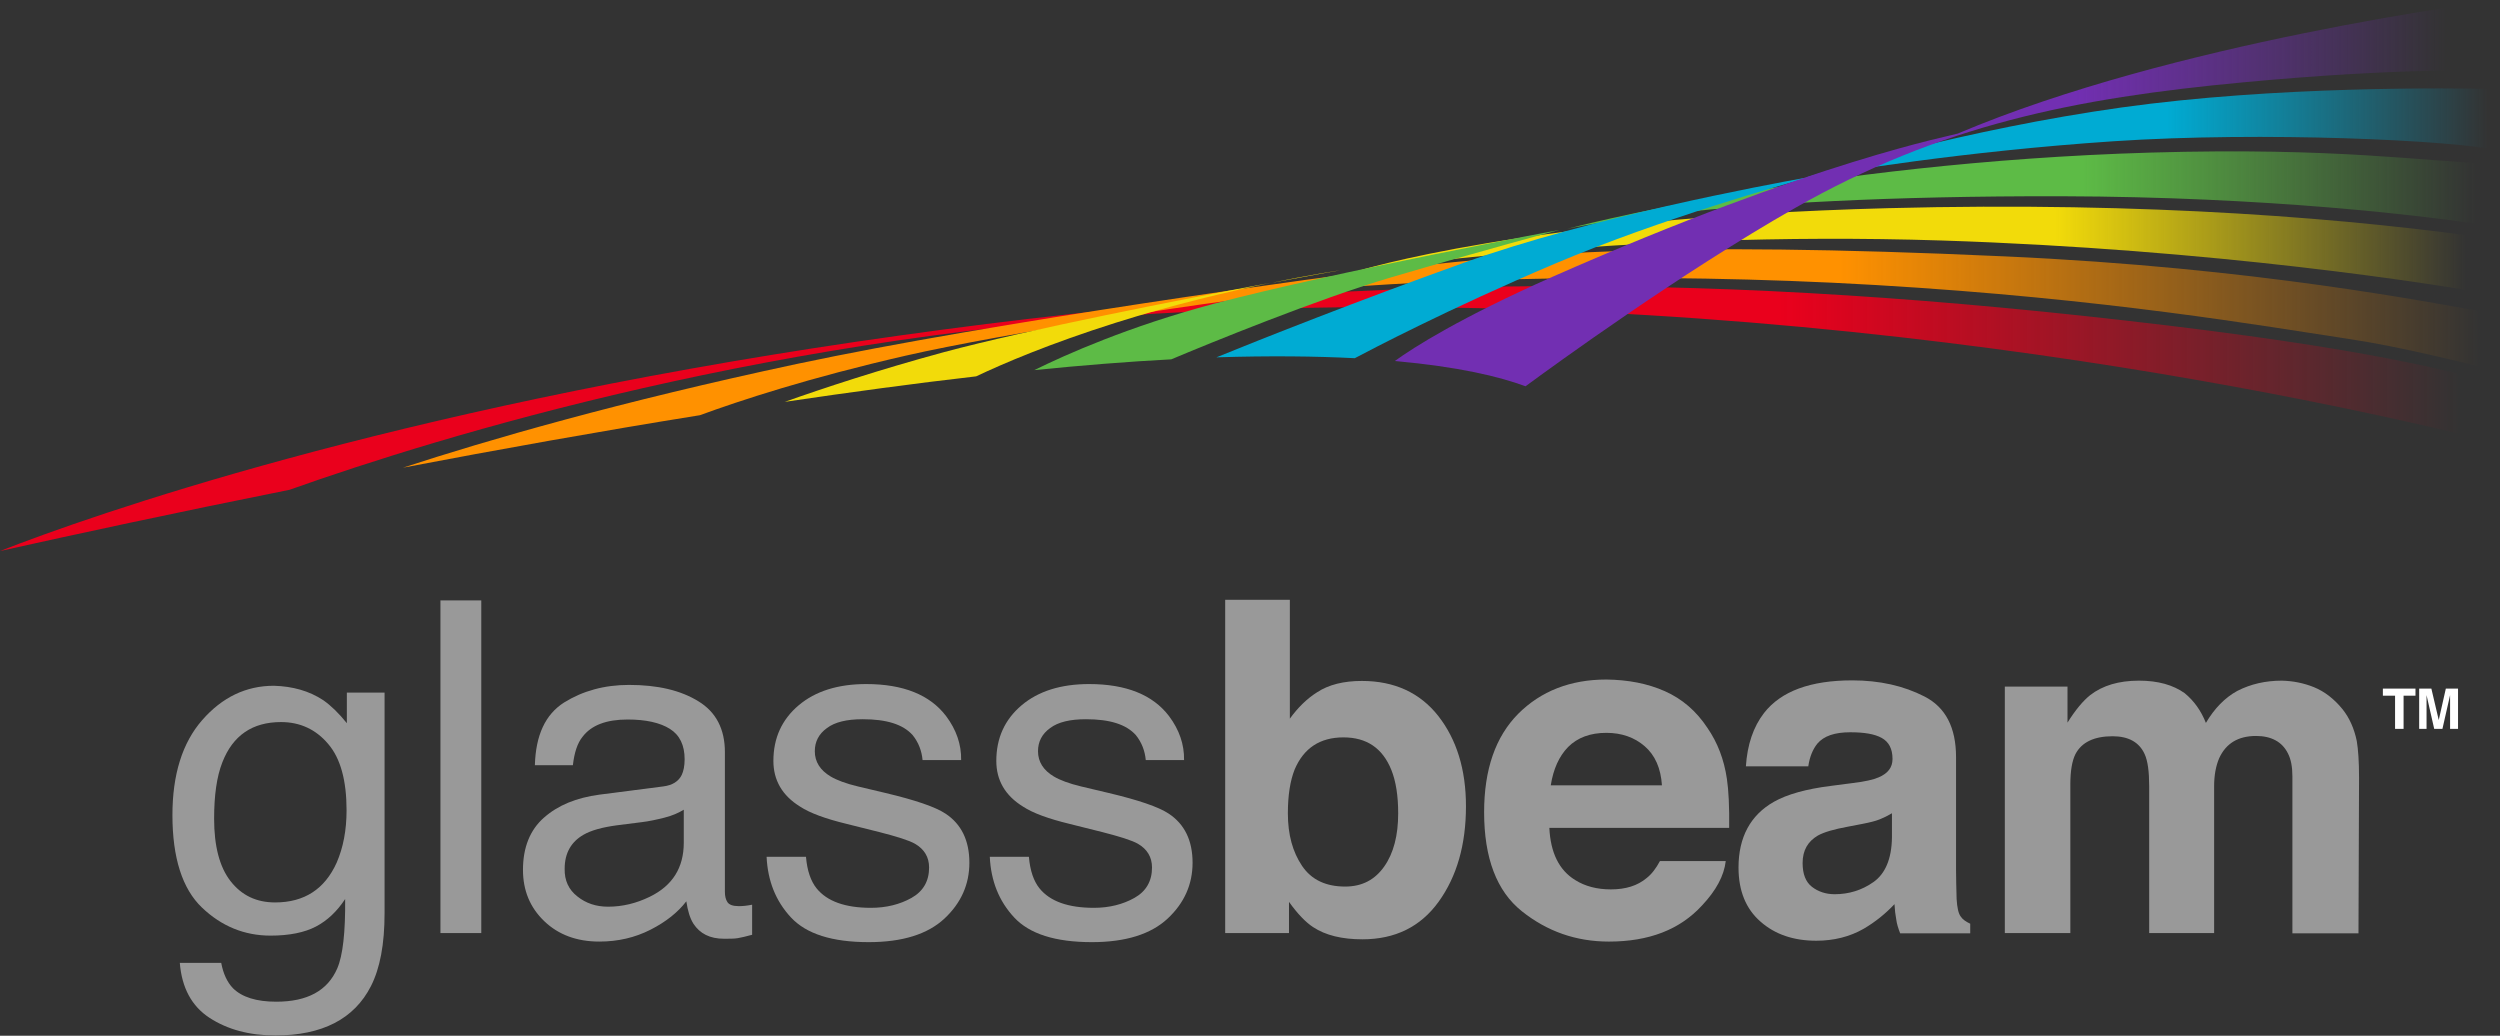
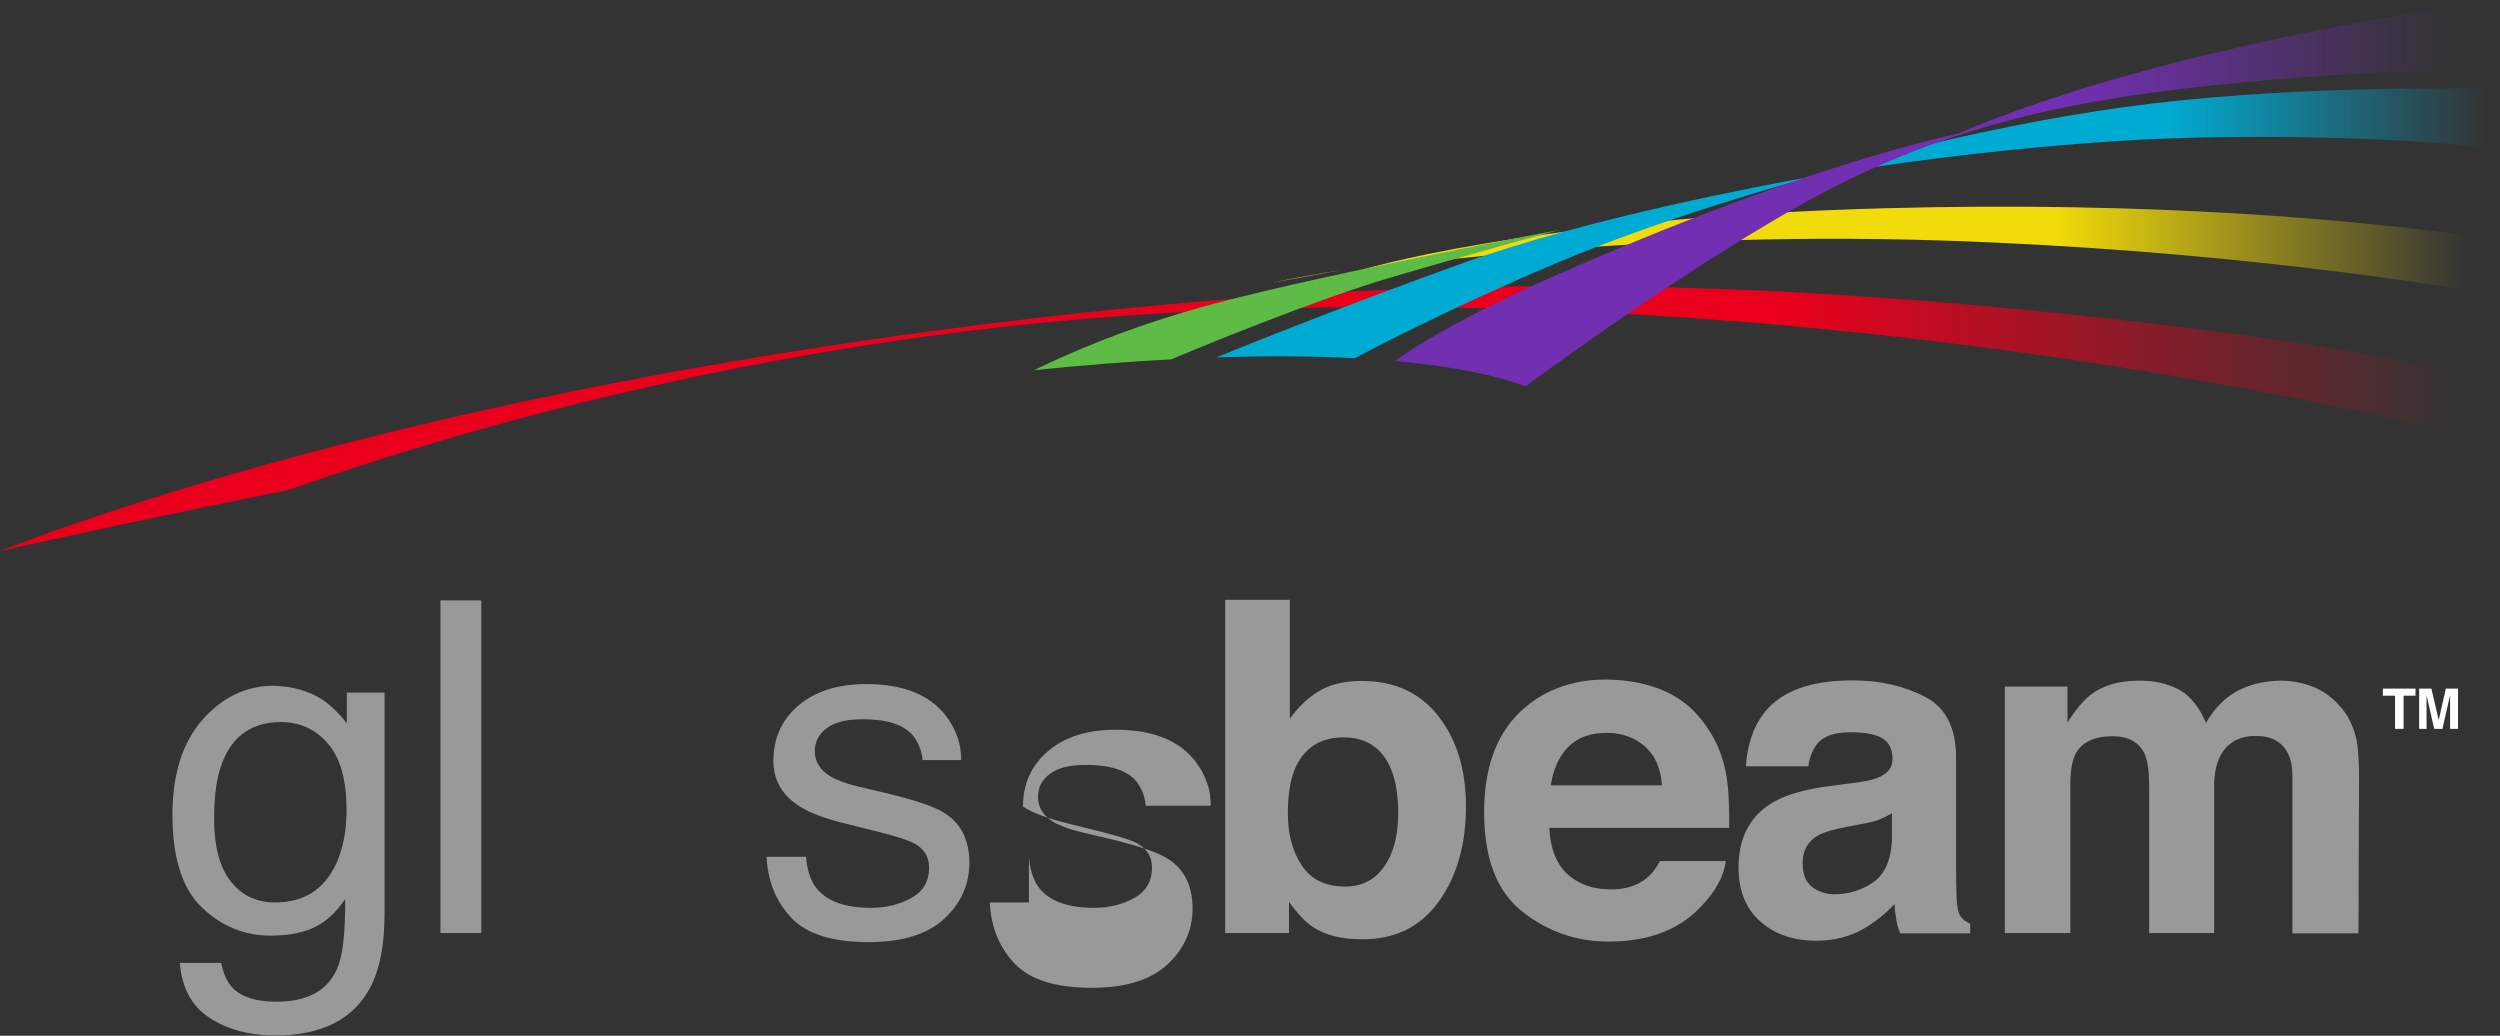
<svg xmlns="http://www.w3.org/2000/svg" version="1.1" id="Layer_1" x="0px" y="0px" viewBox="0 0 881.5 365.2" style="enable-background:new 0 0 881.5 365.2;" xml:space="preserve">
  <rect x="0" y="0" width="881.5" height="365.2" fill="#333333" stroke="none" />
  <style type="text/css"> .st0{fill:#999999;} .st1{fill:#FFFFFF;} .st2{fill:url(#SVGID_1_);} .st3{fill:url(#SVGID_00000090979895970696838610000007675488433988910262_);} .st4{fill:url(#SVGID_00000071549051300513882920000017042658637270351514_);} .st5{fill:url(#SVGID_00000039124688023724301310000001423762660880706196_);} .st6{fill:#F2DB0A;} .st7{fill:#5DBB46;} .st8{fill:url(#SVGID_00000099648591316766012750000001886284612797483440_);} .st9{fill:#00ABD3;} .st10{fill:url(#SVGID_00000166654109935876466400000001390073645376775808_);} </style>
  <g>
    <path class="st0" d="M114,246.9c2.7,1.9,5.5,4.6,8.3,8.1v-10.8h13.3v77.8c0,10.9-1.6,19.4-4.8,25.7c-5.9,11.6-17.2,17.4-33.7,17.4 c-9.2,0-16.9-2.1-23.2-6.2c-6.3-4.1-9.8-10.6-10.5-19.4H78c0.7,3.8,2.1,6.8,4.1,8.9c3.2,3.2,8.3,4.8,15.3,4.8 c11,0,18.1-3.9,21.5-11.7c2-4.6,2.9-12.8,2.8-24.5c-2.9,4.4-6.3,7.6-10.3,9.7c-4,2.1-9.4,3.2-16,3.2c-9.2,0-17.3-3.3-24.2-9.9 c-6.9-6.6-10.4-17.5-10.4-32.6c0-14.3,3.5-25.5,10.5-33.5c7-8,15.4-12.1,25.3-12.1C103.2,242,109,243.6,114,246.9z M115.7,262.3 c-4.3-5.1-9.9-7.7-16.6-7.7c-10.1,0-17,4.7-20.7,14.2c-2,5.1-2.9,11.7-2.9,19.9c0,9.6,1.9,17,5.8,22c3.9,5,9.1,7.5,15.7,7.5 c10.3,0,17.5-4.7,21.7-14c2.3-5.3,3.5-11.4,3.5-18.5C122.2,275.3,120.1,267.4,115.7,262.3z" />
    <path class="st0" d="M155.3,211.7h14.4V329h-14.4V211.7z" />
-     <path class="st0" d="M233.8,277.3c3.3-0.4,5.5-1.8,6.6-4.1c0.6-1.3,1-3.1,1-5.5c0-4.9-1.7-8.5-5.2-10.7c-3.5-2.2-8.5-3.3-14.9-3.3 c-7.5,0-12.8,2-15.9,6.1c-1.8,2.2-2.9,5.6-3.4,10h-13.4c0.3-10.6,3.7-17.9,10.3-22.1c6.6-4.1,14.2-6.2,22.9-6.2 c10.1,0,18.2,1.9,24.5,5.8c6.2,3.8,9.3,9.8,9.3,17.9v49.3c0,1.5,0.3,2.7,0.9,3.6c0.6,0.9,1.9,1.4,3.9,1.4c0.6,0,1.4,0,2.2-0.1 c0.8-0.1,1.6-0.2,2.6-0.4v10.6c-2.2,0.6-3.9,1-5.1,1.2c-1.2,0.2-2.8,0.2-4.8,0.2c-5,0-8.5-1.8-10.8-5.3c-1.2-1.9-2-4.5-2.5-7.9 c-2.9,3.8-7.1,7.2-12.6,10c-5.5,2.8-11.5,4.2-18.1,4.2c-7.9,0-14.4-2.4-19.4-7.2c-5-4.8-7.5-10.8-7.5-18.1c0-7.9,2.5-14.1,7.4-18.4 c5-4.4,11.4-7,19.5-8.1L233.8,277.3z M203.6,316.1c3,2.4,6.6,3.6,10.8,3.6c5.1,0,10-1.2,14.7-3.5c8-3.9,12-10.2,12-19.1v-11.6 c-1.8,1.1-4,2.1-6.8,2.8c-2.8,0.7-5.5,1.3-8.1,1.6l-8.7,1.1c-5.2,0.7-9.1,1.8-11.7,3.3c-4.4,2.5-6.7,6.5-6.7,12 C199,310.4,200.5,313.7,203.6,316.1z" />
    <path class="st0" d="M284.2,302.2c0.4,4.8,1.7,8.5,3.7,11c3.7,4.6,10.1,6.9,19.2,6.9c5.4,0,10.2-1.2,14.3-3.5 c4.1-2.3,6.2-5.9,6.2-10.7c0-3.7-1.7-6.5-5-8.4c-2.1-1.2-6.3-2.5-12.5-4.1l-11.6-2.9c-7.4-1.8-12.9-3.8-16.4-6.1 c-6.3-3.9-9.4-9.3-9.4-16.1c0-8.1,3-14.6,8.9-19.6c5.9-5,13.9-7.5,23.8-7.5c13.1,0,22.5,3.8,28.2,11.3c3.6,4.8,5.4,10,5.3,15.5 h-13.6c-0.3-3.2-1.4-6.2-3.5-8.8c-3.4-3.8-9.2-5.6-17.6-5.6c-5.6,0-9.8,1-12.6,3.1c-2.9,2.1-4.3,4.8-4.3,8.2c0,3.7,1.9,6.7,5.6,8.9 c2.2,1.3,5.4,2.5,9.6,3.5l9.7,2.3c10.5,2.5,17.6,4.9,21.2,7.3c5.6,3.7,8.4,9.5,8.4,17.3c0,7.6-2.9,14.2-8.8,19.7 s-14.8,8.3-26.7,8.3c-12.9,0-22-2.9-27.4-8.7c-5.4-5.8-8.2-12.9-8.6-21.4H284.2z" />
-     <path class="st0" d="M362.8,302.2c0.4,4.8,1.7,8.5,3.7,11c3.7,4.6,10.1,6.9,19.2,6.9c5.4,0,10.2-1.2,14.3-3.5 c4.1-2.3,6.2-5.9,6.2-10.7c0-3.7-1.7-6.5-5-8.4c-2.1-1.2-6.3-2.5-12.5-4.1l-11.6-2.9c-7.4-1.8-12.9-3.8-16.4-6.1 c-6.3-3.9-9.4-9.3-9.4-16.1c0-8.1,3-14.6,8.9-19.6c5.9-5,13.9-7.5,23.8-7.5c13.1,0,22.5,3.8,28.2,11.3c3.6,4.8,5.4,10,5.3,15.5H404 c-0.3-3.2-1.4-6.2-3.5-8.8c-3.4-3.8-9.2-5.6-17.6-5.6c-5.6,0-9.8,1-12.6,3.1c-2.9,2.1-4.3,4.8-4.3,8.2c0,3.7,1.9,6.7,5.6,8.9 c2.2,1.3,5.4,2.5,9.6,3.5l9.7,2.3c10.5,2.5,17.6,4.9,21.2,7.3c5.6,3.7,8.4,9.5,8.4,17.3c0,7.6-2.9,14.2-8.8,19.7 s-14.8,8.3-26.7,8.3c-12.9,0-22-2.9-27.4-8.7c-5.4-5.8-8.2-12.9-8.6-21.4H362.8z" />
+     <path class="st0" d="M362.8,302.2c0.4,4.8,1.7,8.5,3.7,11c3.7,4.6,10.1,6.9,19.2,6.9c5.4,0,10.2-1.2,14.3-3.5 c4.1-2.3,6.2-5.9,6.2-10.7c0-3.7-1.7-6.5-5-8.4c-2.1-1.2-6.3-2.5-12.5-4.1l-11.6-2.9c-7.4-1.8-12.9-3.8-16.4-6.1 c0-8.1,3-14.6,8.9-19.6c5.9-5,13.9-7.5,23.8-7.5c13.1,0,22.5,3.8,28.2,11.3c3.6,4.8,5.4,10,5.3,15.5H404 c-0.3-3.2-1.4-6.2-3.5-8.8c-3.4-3.8-9.2-5.6-17.6-5.6c-5.6,0-9.8,1-12.6,3.1c-2.9,2.1-4.3,4.8-4.3,8.2c0,3.7,1.9,6.7,5.6,8.9 c2.2,1.3,5.4,2.5,9.6,3.5l9.7,2.3c10.5,2.5,17.6,4.9,21.2,7.3c5.6,3.7,8.4,9.5,8.4,17.3c0,7.6-2.9,14.2-8.8,19.7 s-14.8,8.3-26.7,8.3c-12.9,0-22-2.9-27.4-8.7c-5.4-5.8-8.2-12.9-8.6-21.4H362.8z" />
    <path class="st0" d="M507.1,252.4c6.5,8.3,9.8,18.9,9.8,31.9c0,13.5-3.2,24.7-9.6,33.6c-6.4,8.9-15.4,13.3-26.9,13.3 c-7.2,0-13-1.4-17.4-4.3c-2.6-1.7-5.5-4.7-8.5-8.9V329H432V211.5h22.8v41.9c2.9-4,6.1-7.1,9.6-9.3c4.1-2.7,9.4-4,15.8-4 C491.6,240.1,500.6,244.2,507.1,252.4z M488.1,305.5c3.3-4.7,4.9-11,4.9-18.7c0-6.2-0.8-11.3-2.4-15.3c-3.1-7.7-8.7-11.5-16.9-11.5 c-8.3,0-14,3.8-17.2,11.3c-1.6,4-2.4,9.2-2.4,15.5c0,7.5,1.7,13.6,5,18.5c3.3,4.9,8.4,7.3,15.2,7.3 C480.3,312.6,484.8,310.2,488.1,305.5z" />
    <path class="st0" d="M587,243.7c6.1,2.7,11.1,7,15,12.9c3.6,5.2,5.9,11.2,6.9,18c0.6,4,0.9,9.8,0.8,17.3h-63.4 c0.4,8.7,3.4,14.9,9.1,18.4c3.5,2.2,7.7,3.3,12.6,3.3c5.2,0,9.4-1.3,12.6-4c1.8-1.4,3.3-3.4,4.7-6h23.2c-0.6,5.2-3.4,10.4-8.4,15.7 c-7.8,8.5-18.7,12.7-32.8,12.7c-11.6,0-21.8-3.6-30.7-10.7s-13.3-18.8-13.3-34.9c0-15.1,4-26.6,12-34.7c8-8,18.4-12.1,31.1-12.1 C574.1,239.7,580.9,241,587,243.7z M552.9,263.4c-3.2,3.3-5.2,7.8-6.1,13.5h39.2c-0.4-6-2.4-10.6-6.1-13.8 c-3.6-3.1-8.1-4.7-13.5-4.7C560.7,258.4,556.2,260.1,552.9,263.4z" />
    <path class="st0" d="M653.3,276.1c4.2-0.5,7.3-1.2,9.1-2c3.3-1.4,4.9-3.5,4.9-6.5c0-3.6-1.3-6-3.8-7.4c-2.5-1.4-6.2-2-11.1-2 c-5.5,0-9.3,1.3-11.6,4c-1.6,2-2.7,4.6-3.2,8h-22c0.5-7.6,2.6-13.9,6.4-18.8c6-7.7,16.4-11.5,31.1-11.5c9.6,0,18.1,1.9,25.5,5.7 c7.4,3.8,11.1,10.9,11.1,21.4v39.9c0,2.8,0.1,6.1,0.2,10.1c0.2,3,0.6,5,1.4,6.1c0.7,1.1,1.9,1.9,3.4,2.6v3.4H670 c-0.7-1.8-1.2-3.4-1.4-5c-0.3-1.5-0.5-3.3-0.6-5.3c-3.2,3.4-6.8,6.3-10.9,8.7c-4.9,2.8-10.5,4.2-16.7,4.2c-7.9,0-14.5-2.2-19.6-6.7 c-5.2-4.5-7.8-10.9-7.8-19.1c0-10.7,4.2-18.5,12.5-23.2c4.6-2.6,11.3-4.5,20.1-5.6L653.3,276.1z M667.2,286.7 c-1.5,0.9-2.9,1.6-4.4,2.2c-1.5,0.6-3.5,1.1-6.1,1.6l-5.2,1c-4.9,0.9-8.3,1.9-10.5,3.1c-3.6,2.1-5.4,5.3-5.4,9.7 c0,3.9,1.1,6.7,3.3,8.4c2.2,1.7,4.9,2.6,8,2.6c5,0,9.6-1.4,13.7-4.3s6.4-8.1,6.5-15.7V286.7z" />
    <path class="st0" d="M815.9,242.3c3.7,1.5,7.1,4.1,10.1,7.8c2.4,3,4.1,6.8,5,11.2c0.5,2.9,0.8,7.2,0.8,12.9l-0.2,54.9h-23.3v-55.4 c0-3.3-0.5-6-1.6-8.1c-2-4-5.8-6.1-11.2-6.1c-6.3,0-10.6,2.6-13,7.8c-1.2,2.8-1.8,6.1-1.8,10V329h-22.9v-51.8 c0-5.2-0.5-8.9-1.6-11.3c-1.9-4.2-5.7-6.3-11.3-6.3c-6.5,0-10.9,2.1-13.1,6.3c-1.2,2.4-1.8,6-1.8,10.7V329h-23.1v-86.9H729v12.7 c2.8-4.5,5.5-7.7,8-9.7c4.4-3.4,10.1-5.1,17.2-5.1c6.7,0,12,1.5,16.1,4.4c3.3,2.7,5.8,6.2,7.5,10.5c3-5.1,6.7-8.9,11.1-11.3 c4.7-2.4,9.9-3.6,15.7-3.6C808.4,240.1,812.2,240.8,815.9,242.3z" />
  </g>
  <g>
    <path class="st1" d="M851.7,242.8v2.5h-4.2v11.7h-3v-11.7h-4.3v-2.5H851.7z" />
    <path class="st1" d="M862.4,242.8h4.3v14.2h-2.8v-9.6c0-0.3,0-0.7,0-1.2c0-0.5,0-0.9,0-1.1l-2.7,11.9h-2.9l-2.7-11.9 c0,0.3,0,0.7,0,1.1c0,0.5,0,0.9,0,1.2v9.6H853v-14.2h4.3l2.6,11.1L862.4,242.8z" />
  </g>
  <linearGradient id="SVGID_1_" gradientUnits="userSpaceOnUse" x1="478.59" y1="88.572" x2="881.473" y2="88.572">
    <stop offset="0.611" style="stop-color:#F2DB0A" />
    <stop offset="0.97" style="stop-color:#F2DB0A;stop-opacity:0" />
  </linearGradient>
  <path class="st2" d="M881.5,84.6C830.7,77.1,757.4,71,665.8,73.4c-127.6,3.3-187.2,22.2-187.2,22.2s90.8-14.5,206.1-10.8 c95.6,3.1,173,15.1,196.7,19.5V84.6z" />
  <linearGradient id="SVGID_00000067940332284036876740000000656975597679130524_" gradientUnits="userSpaceOnUse" x1="552.636" y1="67.043" x2="881.473" y2="67.043">
    <stop offset="0.553" style="stop-color:#5DBB46" />
    <stop offset="0.974" style="stop-color:#5DBB46;stop-opacity:0" />
  </linearGradient>
-   <path style="fill:url(#SVGID_00000067940332284036876740000000656975597679130524_);" d="M881.5,57.9c-28.2-1-56.7-6-123.1-4.1 c-118.6,3.5-205.8,26.9-205.8,26.9s49.7-11.8,174.5-11.5c71.7,0.2,128.4,6.7,154.3,11V57.9z" />
  <linearGradient id="SVGID_00000148656569534847083170000001588931142478912182_" gradientUnits="userSpaceOnUse" x1="0" y1="147.571" x2="881.473" y2="147.571">
    <stop offset="0.712" style="stop-color:#EA001C" />
    <stop offset="0.984" style="stop-color:#EA001C;stop-opacity:0" />
  </linearGradient>
  <path style="fill:url(#SVGID_00000148656569534847083170000001588931142478912182_);" d="M748.4,112.9 C596,95.6,468.7,96,301.9,120.5C137.5,144.7,32.4,181.6,0,194.3c26.1-5.8,61.6-13.5,102.1-21.6c52.6-18.7,173-55.8,318-62.8 c223.2-10.8,417.5,35.6,461.3,46.5v-20.9C865,131.4,838.4,123.1,748.4,112.9z" />
  <linearGradient id="SVGID_00000101077903188532111450000007087846495323879344_" gradientUnits="userSpaceOnUse" x1="142.014" y1="126.385" x2="881.473" y2="126.385">
    <stop offset="0.685" style="stop-color:#FF9100" />
    <stop offset="0.99" style="stop-color:#FF9100;stop-opacity:0" />
  </linearGradient>
-   <path style="fill:url(#SVGID_00000101077903188532111450000007087846495323879344_);" d="M706.9,90.4 c-122.6-5.6-168.7-0.7-210.4,3.7c-29.8,3.2-147.2,19.7-215.4,34.2c-62.8,13.4-109,26.8-139,36.6c33.6-6.4,69.2-12.8,104.7-18.5 c14.2-5.2,38.5-13.2,72.6-21c33.7-7.7,112-20.1,147-23.4c35-3.3,113.5-6.3,195-1.5s136.9,14.5,166.7,19c18.7,2.8,40.1,8.3,53.5,11.5 V111C856.5,106.6,795.8,94.4,706.9,90.4z" />
  <g>
    <path class="st6" d="M448,99.8c14.8-2.8,24.6-4.5,24.6-4.5S462.8,96.7,448,99.8z" />
-     <path class="st6" d="M276.7,141.7c23-3.4,45.7-6.5,67.5-9c9.5-4.5,25.8-11.5,49.2-18.9c19.9-6.3,39.8-11,54.6-14.1 c-31.4,5.9-85.1,16.4-115.3,24.5C309.9,130.4,290.5,136.8,276.7,141.7z" />
  </g>
  <path class="st7" d="M413,126.7c13.3-5.6,51.7-21.3,77.5-28.9c31.6-9.3,59.2-16.7,59.2-16.7s-78.1,14.5-121.7,26 c-30,8-52.4,18-63.3,23.4C381.6,128.8,397.8,127.5,413,126.7z" />
  <g>
    <linearGradient id="SVGID_00000093161272785055162670000011589613381798058626_" gradientUnits="userSpaceOnUse" x1="636.421" y1="46.954" x2="881.473" y2="46.954">
      <stop offset="0.521" style="stop-color:#00ABD3" />
      <stop offset="0.983" style="stop-color:#00ABD3;stop-opacity:0" />
    </linearGradient>
    <path style="fill:url(#SVGID_00000093161272785055162670000011589613381798058626_);" d="M881.5,31.4c-18.1-0.4-79.1-1.1-133.5,6.5 c-54.9,7.7-103.8,22.4-111.6,24.8c1.8-0.3,2.8-0.5,2.8-0.5s-0.5,0.1-1.5,0.4c10.5-1.9,54-9.2,107.6-12.8 c52.6-3.5,119.8-0.4,136.1,3.3V31.4z" />
    <path class="st9" d="M477.7,126.3c5.3-2.8,32.8-17.3,70.5-33.3c37.8-16,81.2-28.1,89.6-30.4c-1.6,0.3-2.4,0.4-2.4,0.4 s0.4-0.1,1.1-0.3c-13.9,2.5-76.2,14.1-120.2,29.9c-37.7,13.5-72.7,27.4-87.4,33.4C447.8,125.4,464,125.6,477.7,126.3z" />
  </g>
  <linearGradient id="SVGID_00000173852039952075969370000014999068196865307776_" gradientUnits="userSpaceOnUse" x1="491.821" y1="68.099" x2="881.473" y2="68.099">
    <stop offset="0.616" style="stop-color:#722FB2" />
    <stop offset="0.951" style="stop-color:#722FB2;stop-opacity:0" />
  </linearGradient>
  <path style="fill:url(#SVGID_00000173852039952075969370000014999068196865307776_);" d="M690.3,47.1c-1.4,0.6-49.8,9.4-142.9,50.5 c-32.3,14.3-49,24.9-55.6,29.7c22.5,2,36.9,5.5,46.1,8.9c10.2-7.5,54.4-39.7,95.1-62.9c51-29,98-38.7,158.3-44.3 c54.5-5.1,84.9-4.2,90.1-3.9V0C875.4,0.8,766.2,14.9,690.3,47.1z" />
</svg>